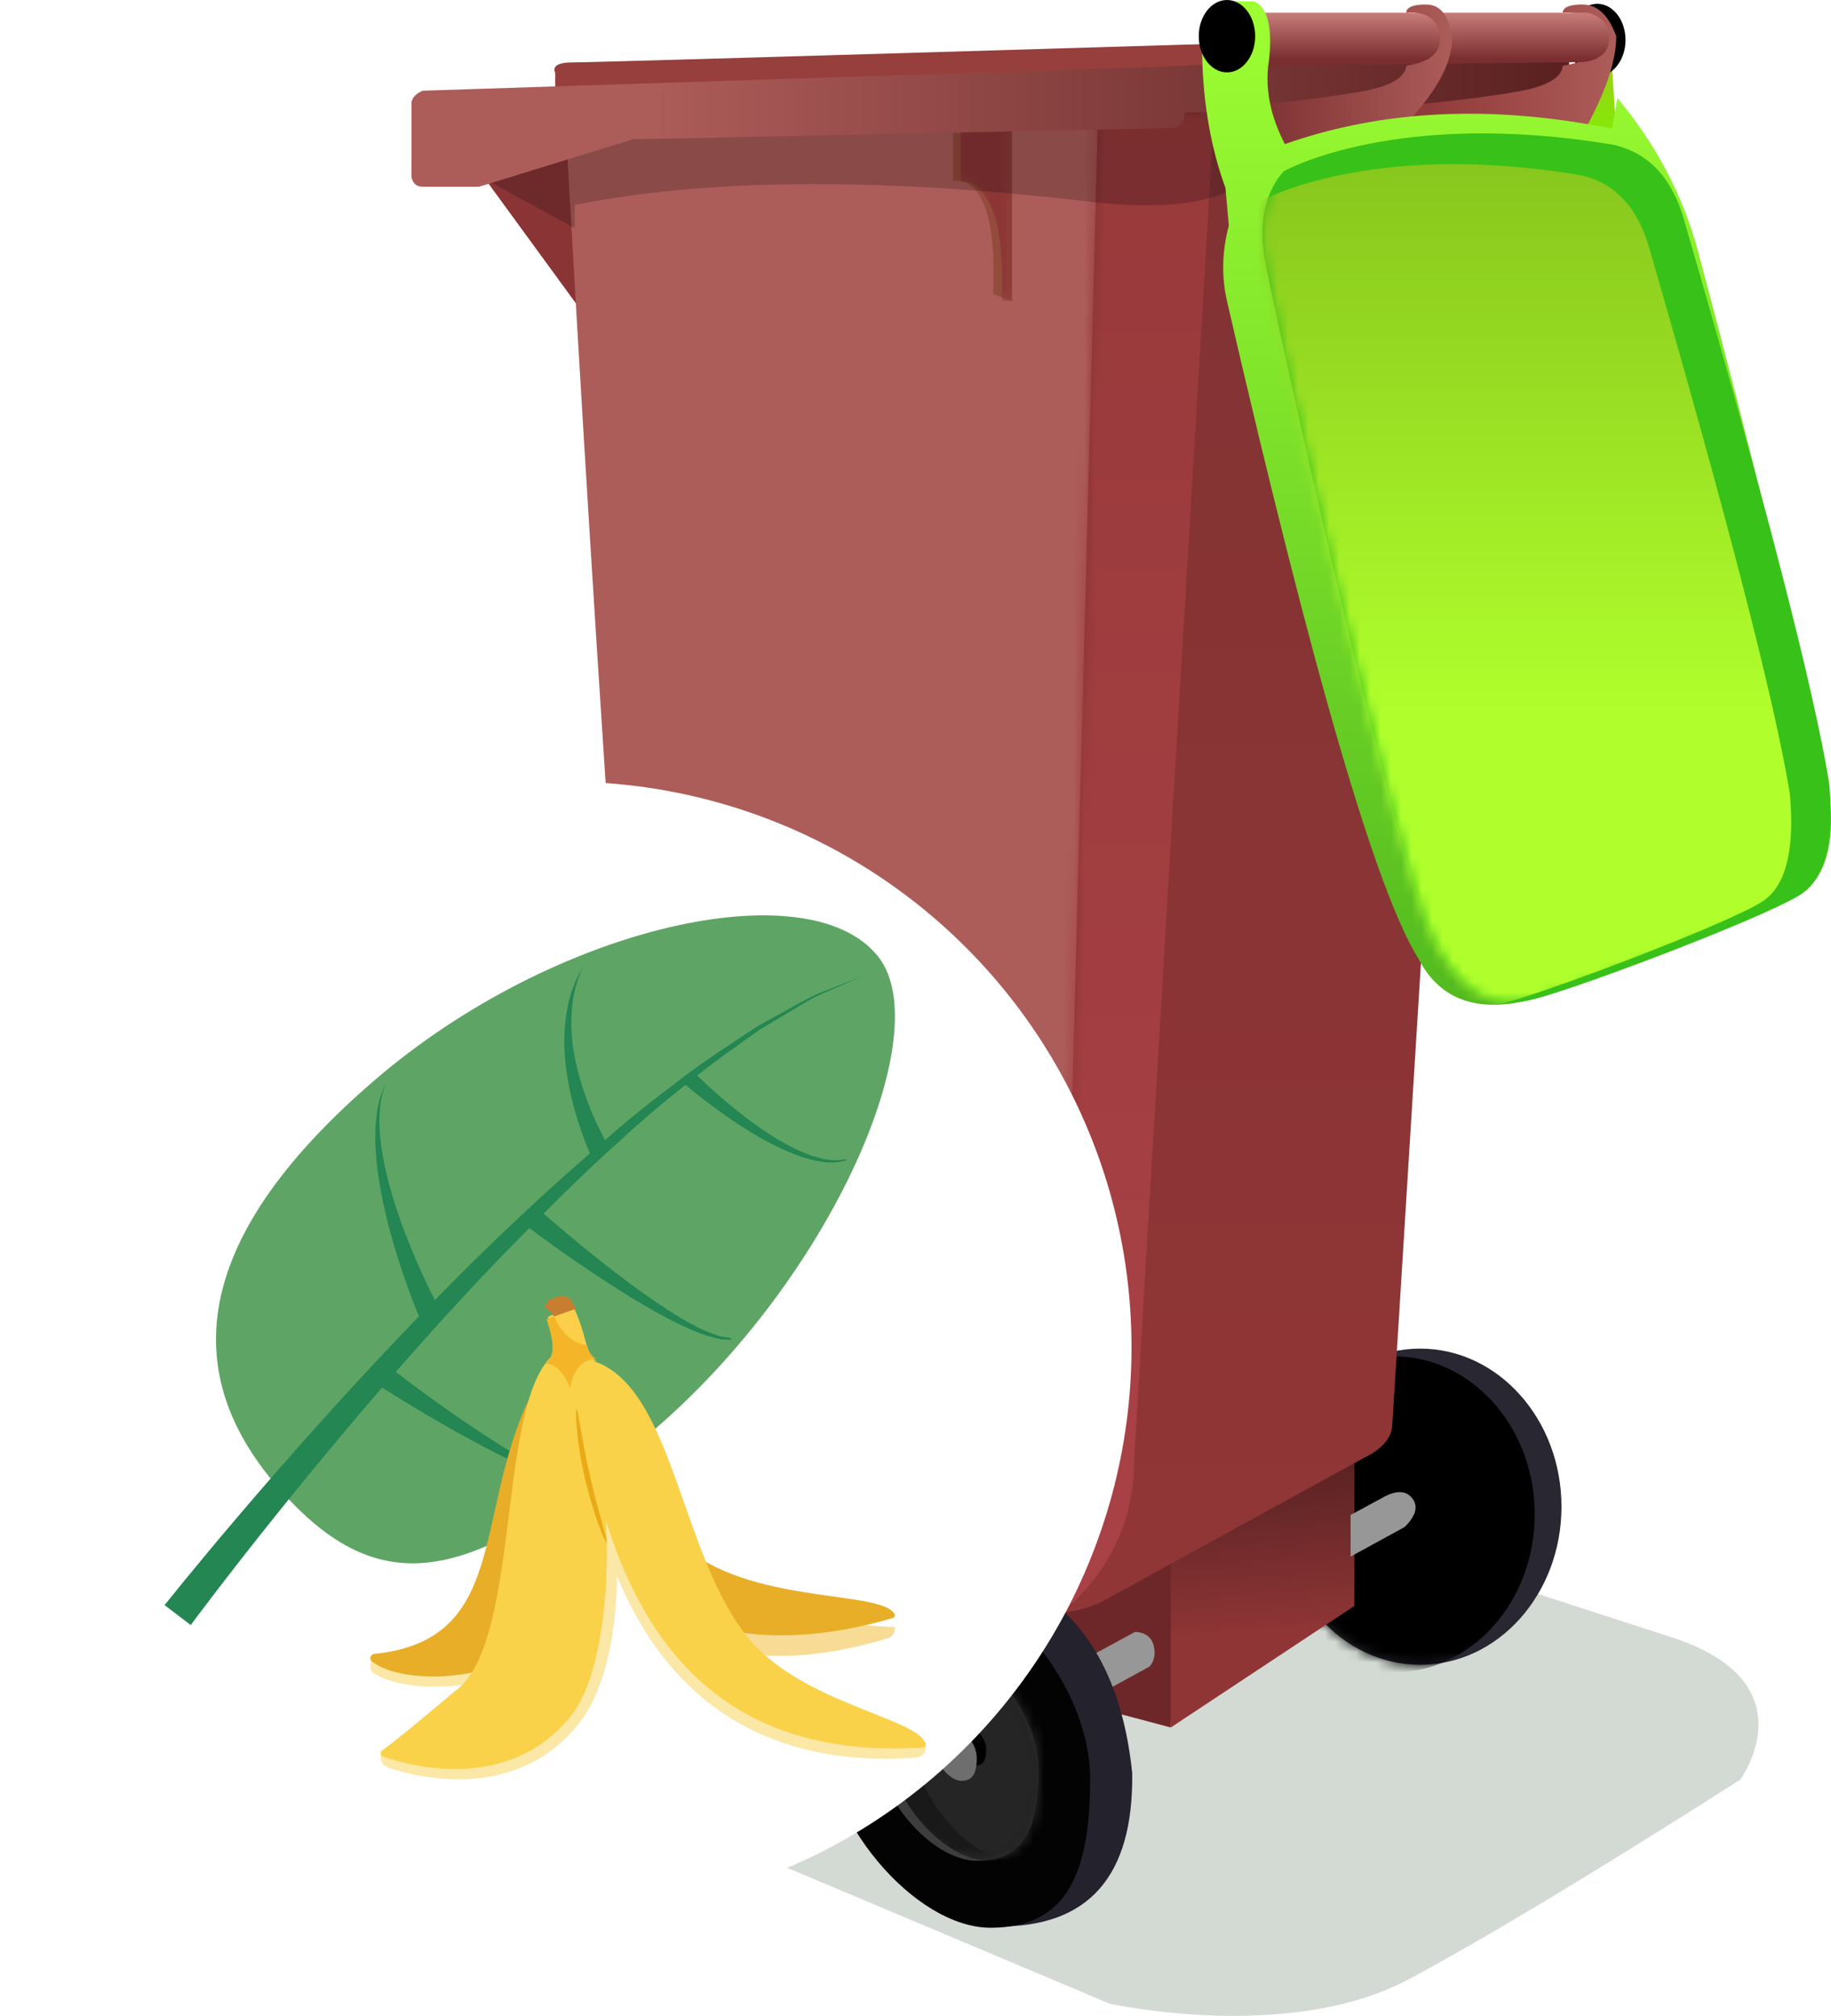
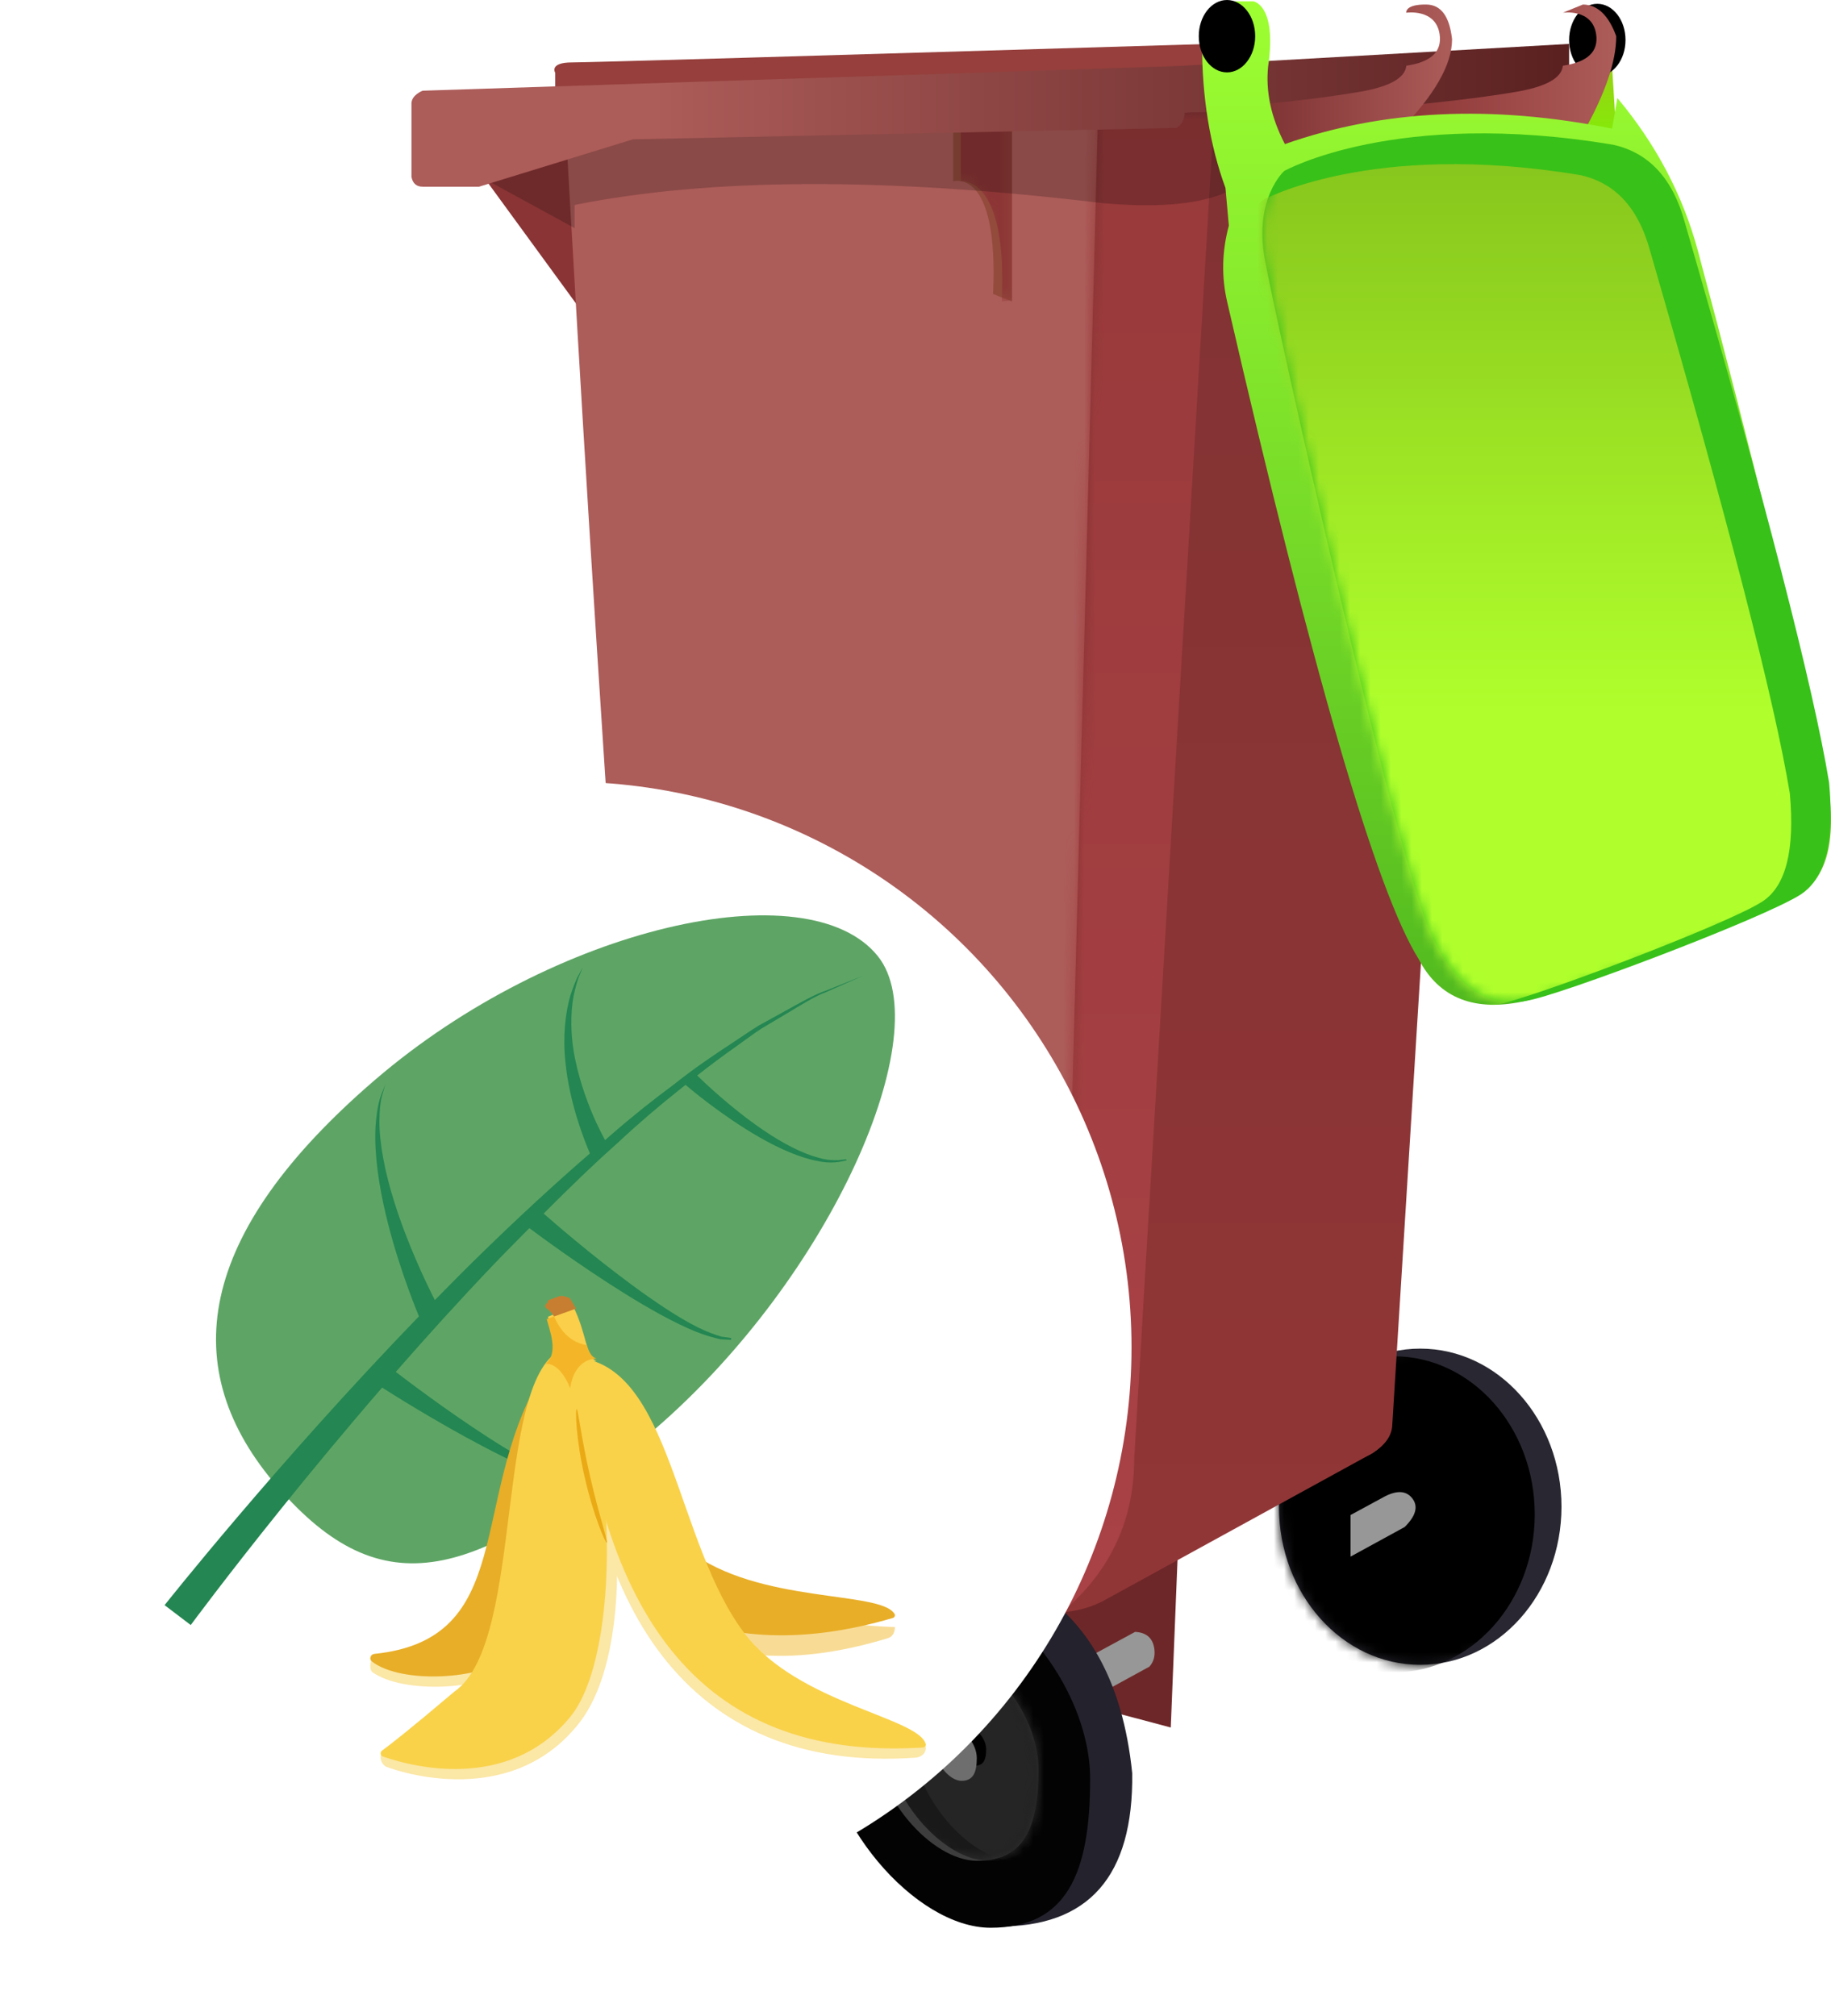
<svg xmlns="http://www.w3.org/2000/svg" xmlns:xlink="http://www.w3.org/1999/xlink" width="178px" height="196px" viewBox="0 0 178 196" version="1.1">
  <title>Group</title>
  <defs>
    <ellipse id="path-1" cx="13.733" cy="15.372" rx="13.733" ry="15.372" />
    <linearGradient x1="50%" y1="2.48254128e-14%" x2="52.955%" y2="68.256%" id="linearGradient-3">
      <stop stop-color="#4E1E1E" offset="0%" />
      <stop stop-color="#8F3536" offset="100%" />
    </linearGradient>
    <path d="M0,1.119 C0,1.119 0,7.262 0,7.262 C0,7.262 4.444,5.815 3.871,18.21 C5.103,18.704 5.717,18.951 5.711,18.951 C5.705,18.951 5.705,12.634 5.71,0 C1.903,0.746 0,1.119 0,1.119 Z" id="path-4" />
    <linearGradient x1="50%" y1="2.718%" x2="50%" y2="98.866%" id="linearGradient-6">
      <stop stop-color="#823233" offset="0%" />
      <stop stop-color="#923637" offset="100%" />
    </linearGradient>
    <path d="M49.558,0.987 C49.558,0.987 12.811,3.423 12.811,3.423 C12.811,3.423 9.357,135.307 9.357,135.307 C9.357,135.307 8.084,148.695 0,153.893 L8.99,148.729 C10.788,148.615 12.361,148.165 13.708,147.378 L39.148,133.418 C40.592,132.615 41.35,131.662 41.421,130.559 L49.525,0" id="path-7" />
    <linearGradient x1="50%" y1="99.407%" x2="50%" y2="0%" id="linearGradient-9">
      <stop stop-color="#AB4348" offset="0%" />
      <stop stop-color="#98393A" offset="100%" />
    </linearGradient>
    <linearGradient x1="100%" y1="50%" x2="21.293%" y2="50%" id="linearGradient-10">
      <stop stop-color="#592020" offset="0%" />
      <stop stop-color="#AC5C59" offset="100%" />
    </linearGradient>
    <linearGradient x1="50%" y1="87.082%" x2="50%" y2="0.687%" id="linearGradient-11">
      <stop stop-color="#75FF00" offset="0%" />
      <stop stop-color="#A4C119" offset="100%" />
    </linearGradient>
    <linearGradient x1="0%" y1="50%" x2="100%" y2="50%" id="linearGradient-12">
      <stop stop-color="#8D3536" offset="0%" />
      <stop stop-color="#AC5C59" offset="100%" />
    </linearGradient>
    <linearGradient x1="50%" y1="87.41%" x2="50%" y2="0.284%" id="linearGradient-13">
      <stop stop-color="#7A2E2F" offset="0%" />
      <stop stop-color="#C87D7A" offset="100%" />
    </linearGradient>
    <linearGradient x1="0.59%" y1="50%" x2="100%" y2="50%" id="linearGradient-14">
      <stop stop-color="#7A2E2F" offset="0%" />
      <stop stop-color="#AC5C59" offset="100%" />
    </linearGradient>
    <linearGradient x1="50%" y1="0%" x2="50%" y2="100%" id="linearGradient-15">
      <stop stop-color="#9EFF32" offset="0%" />
      <stop stop-color="#51B91F" offset="100%" />
    </linearGradient>
    <path d="M2.123,3.657 C2.123,3.657 12.968,-2.439 34.124,1.111 C37.586,1.886 39.898,4.395 41.061,8.639 C48.901,35.732 53.58,53.896 55.097,63.131 C55.621,68.836 54.703,72.458 52.343,73.995 C48.802,76.3 28.607,83.926 25.712,84.326 C21.836,85.108 18.731,82.945 16.394,77.835 C12.89,70.171 1.29,18.109 0.23,12.199 C-0.83,6.29 2.123,3.657 2.123,3.657 Z" id="path-16" />
    <linearGradient x1="50%" y1="65.681%" x2="50%" y2="0.245%" id="linearGradient-18">
      <stop stop-color="#B0FF2C" offset="0%" />
      <stop stop-color="#86C41C" offset="100%" />
    </linearGradient>
    <path d="M10.055,20.743 C14.59,20.743 16.001,17.523 16.001,11.866 C16.001,6.21 10.764,0 6.23,0 C1.695,0 0,2.952 0,8.609 C0,14.265 5.521,20.743 10.055,20.743 Z" id="path-19" />
    <circle id="path-21" cx="55" cy="55" r="55" />
    <filter x="-13.0%" y="-10.6%" width="125.9%" height="129.8%" filterUnits="objectBoundingBox" id="filter-23">
      <feOffset dx="0" dy="2" in="SourceAlpha" result="shadowOffsetOuter1" />
      <feGaussianBlur stdDeviation="2" in="shadowOffsetOuter1" result="shadowBlurOuter1" />
      <feColorMatrix values="0 0 0 0 0.156   0 0 0 0 0.364   0 0 0 0 0.089  0 0 0 0.5 0" type="matrix" in="shadowBlurOuter1" result="shadowMatrixOuter1" />
      <feMerge>
        <feMergeNode in="shadowMatrixOuter1" />
        <feMergeNode in="SourceGraphic" />
      </feMerge>
    </filter>
  </defs>
  <g id="Page-1" stroke="none" stroke-width="1" fill="none" fill-rule="evenodd">
    <g id="Group">
      <g id="Group-4-Copy-7" transform="translate(40, 0)">
        <g transform="translate(-23, 0)" id="Group-42">
          <g id="Group-12" transform="translate(23, 0)">
-             <path d="M29.516,149.58 C10.611,160.672 7.544,169.071 20.314,174.777 C52.015,188.129 67.855,194.805 67.833,194.805 C67.799,194.805 85.181,198.673 96.853,192.493 C108.525,186.313 129.176,173.034 129.176,173.034 C129.176,173.034 136.134,163.589 122.48,159.182 C108.826,154.776 73.049,143.095 73.049,143.095 C73.049,143.095 58.538,145.257 29.516,149.58 Z" id="Path-16" fill-opacity="0.2" fill="#254729" />
            <g id="Group-3">
              <path d="M73.816,167.963 C73.816,167.963 59.092,164.051 59.092,164.051 C59.092,164.051 59.092,152.312 59.092,152.312 C59.092,152.312 74.565,149.345 74.565,149.345 C74.565,149.345 73.816,167.963 73.816,167.963 Z" id="Path-9" fill="#6E2728" />
              <g id="Oval" transform="translate(84.332, 131.125)">
                <mask id="mask-2" fill="white">
                  <use xlink:href="#path-1" />
                </mask>
                <use id="Mask" fill="#292832" xlink:href="#path-1" />
                <ellipse fill="#000000" mask="url(#mask-2)" cx="11.135" cy="16.113" rx="13.733" ry="15.372" />
              </g>
-               <path d="M91.666,138.964 C91.666,138.964 91.666,156.143 91.666,156.143 C91.666,156.143 73.816,167.963 73.816,167.963 C73.816,167.963 73.816,150.687 73.816,150.687 C73.816,150.687 91.666,138.964 91.666,138.964 Z" id="Path-8" fill="url(#linearGradient-3)" />
              <path d="M13.976,9.331 C13.976,9.331 13.976,7.084 13.976,7.084 C13.976,7.084 13.345,6.07 15.607,6.07 C17.115,6.07 37.778,5.469 77.596,4.268 C80.524,6.932 81.988,8.264 81.988,8.264 C81.988,8.264 15.607,11.015 15.607,11.015 C15.607,11.015 13.976,9.331 13.976,9.331 Z" id="Path-2" fill="#963F3C" />
              <path d="M6.568,16.587 C14.376,27.288 18.279,32.638 18.279,32.638 C18.279,32.638 16.167,11.49 16.167,11.49 C16.167,11.49 12.968,13.189 6.568,16.587 Z" id="Path-3" fill="#8A3435" />
              <path d="M15.075,13.703 C15.075,13.703 21.386,128.528 26.05,160.848 C26.05,162.946 26.87,164.772 28.511,166.327 C33.654,169.008 39.036,171.115 44.655,172.649 C55.362,162.907 60.704,158.036 60.682,158.036 C60.648,158.036 61.409,156.993 61.409,156.993 C61.409,156.993 65.746,156.633 67.259,155.445 C68.773,154.257 92.433,141.738 92.433,141.738 C92.433,141.738 95.228,140.957 95.228,138.118 L103.11,9.109 C44.42,12.172 15.075,13.703 15.075,13.703 Z" id="Path-4" fill="#AC5C59" />
              <g id="Path-8-Copy" transform="translate(52.67, 10.371)">
                <mask id="mask-5" fill="white">
                  <use xlink:href="#path-4" />
                </mask>
                <use id="Mask" fill="#934B3C" xlink:href="#path-4" />
                <path d="M0.742,1.119 C0.742,1.119 0.742,7.262 0.742,7.262 C0.742,7.262 5.296,6.556 4.722,18.951 C5.387,18.857 5.716,18.81 5.71,18.81 C5.704,18.81 5.704,12.54 5.71,0 C2.398,0.746 0.742,1.119 0.742,1.119 Z" fill="#8D3536" mask="url(#mask-5)" />
              </g>
              <g id="Path-6" transform="translate(53.923, 8.067)">
                <mask id="mask-8" fill="white">
                  <use xlink:href="#path-7" />
                </mask>
                <use id="Mask" fill="url(#linearGradient-6)" xlink:href="#path-7" />
                <path d="M24.32,1.062 C24.32,1.062 -12.427,3.683 -12.427,3.683 C-12.427,3.683 -15.881,145.577 -15.881,145.577 C-15.881,145.577 -17.154,159.981 -25.238,165.573 L-16.248,160.017 C-14.45,159.895 -12.877,159.41 -11.53,158.564 L5.17,151.584 C12.618,147.279 16.341,141.319 16.341,133.706 L24.287,0" fill="url(#linearGradient-9)" mask="url(#mask-8)" />
              </g>
              <path d="M7.177,17.434 C7.177,17.434 15.862,22.18 15.862,22.18 C15.862,22.18 15.862,21.428 15.862,19.925 C29.066,17.28 46.158,17.221 67.139,19.745 C77.251,20.662 82.68,18.581 83.425,13.504 L74.5,9.054 C35.408,10.88 15.862,11.793 15.862,11.793 C15.862,11.793 7.177,17.434 7.177,17.434 Z" id="Path-5" fill-opacity="0.2" fill="#000000" />
              <path d="M6.568,18.154 C6.568,18.154 8.331,17.612 10.647,16.899 C15.079,15.535 21.535,13.547 21.535,13.547 C21.535,13.547 39.148,13.179 74.374,12.441 C74.906,12.117 75.173,11.611 75.173,10.922 L112.54,10.673 L112.54,4.268 C87.096,5.709 74.374,6.43 74.374,6.43 C74.374,6.43 1.091,8.819 1.091,8.819 C1.091,8.819 0,9.222 0,10.072 C0,10.639 0,13.012 0,17.192 C0.121,17.834 0.484,18.154 1.091,18.154 C2,18.154 6.568,18.154 6.568,18.154 Z" id="Path" fill="url(#linearGradient-10)" />
              <polygon id="Path-15" fill="url(#linearGradient-11)" points="116.444 2.057 117.122 12.967 117.122 21.117 104.826 16.919" />
              <g id="Group-2" transform="translate(76.538, 0)">
                <ellipse id="Oval-Copy-2" fill="#000000" cx="38.744" cy="3.889" rx="2.742" ry="3.519" />
-                 <path d="M35.394,1.236 C35.394,1.236 38.261,0.807 38.63,3.334 C38.877,5.018 37.798,6.037 35.394,6.391 C35.278,7.579 33.787,8.42 30.923,8.916 C28.059,9.412 24.11,9.897 19.077,10.371 C21.7,15.56 23.011,18.154 23.011,18.154 C23.011,18.154 27.789,16.425 37.346,12.967 C39.504,9.128 40.584,5.979 40.584,3.519 C39.841,1.484 38.761,0.458 37.346,0.44 C35.223,0.414 35.394,1.236 35.394,1.236 Z" id="Path-14-Copy-2" fill="url(#linearGradient-12)" />
-                 <path d="M5.567,1.236 C5.567,1.236 37.777,1.236 37.777,1.236 C37.777,1.236 39.906,1.583 39.906,3.636 C39.906,5.004 39.081,5.804 37.43,6.036 C16.683,6.273 6.31,6.391 6.31,6.391 C6.31,6.391 5.567,1.236 5.567,1.236 Z" id="Path-13" fill="url(#linearGradient-13)" />
+                 <path d="M35.394,1.236 C35.394,1.236 38.261,0.807 38.63,3.334 C38.877,5.018 37.798,6.037 35.394,6.391 C35.278,7.579 33.787,8.42 30.923,8.916 C28.059,9.412 24.11,9.897 19.077,10.371 C21.7,15.56 23.011,18.154 23.011,18.154 C23.011,18.154 27.789,16.425 37.346,12.967 C39.504,9.128 40.584,5.979 40.584,3.519 C39.841,1.484 38.761,0.458 37.346,0.44 Z" id="Path-14-Copy-2" fill="url(#linearGradient-12)" />
                <path d="M20.177,1.236 C20.177,1.236 23.044,0.807 23.413,3.334 C23.659,5.018 22.581,6.037 20.177,6.391 C20.06,7.579 18.57,8.42 15.706,8.916 C12.842,9.412 8.893,9.897 3.86,10.371 C6.483,15.56 7.794,18.154 7.794,18.154 C7.794,18.154 11.703,16.342 19.521,12.716 C22.923,9.241 24.624,6.273 24.624,3.814 C24.376,1.582 23.544,0.458 22.129,0.44 C20.005,0.414 20.177,1.236 20.177,1.236 Z" id="Path-14" fill="url(#linearGradient-14)" />
                <path d="M8.372,14.009 C17.893,10.661 28.495,10.161 40.178,12.507 L40.695,9.532 C44.456,14.023 47.069,18.987 48.534,24.425 C53.743,43.877 57.962,61.181 61.193,76.337 C62.073,82.411 60.796,86.147 57.362,87.542 C45.486,92.512 36.996,95.762 31.894,97.292 C26.873,98.451 23.36,97.092 21.356,93.216 C17.262,86.671 11.068,65.402 2.775,29.411 C2.195,26.956 2.244,24.465 2.924,21.938 L2.596,18.276 C1.076,14.129 0.316,9.447 0.316,4.231 C2.422,1.498 3.475,0.129 3.475,0.126 C3.474,0.12 5.281,0.131 5.281,0.126 C5.281,0.12 7.627,0.419 6.742,6.463 C6.491,8.923 7.034,11.438 8.372,14.009 Z" id="Path-11" fill="url(#linearGradient-15)" />
                <g id="Path-12" transform="translate(6.182, 12.967)">
                  <mask id="mask-17" fill="white">
                    <use xlink:href="#path-16" />
                  </mask>
                  <use id="Mask" fill="#38C119" xlink:href="#path-16" />
                  <path d="M-0.055,6.535 C-0.055,6.535 10.453,0.628 30.953,4.068 C34.307,4.819 36.548,7.251 37.675,11.362 C45.272,37.615 49.805,55.215 51.275,64.163 C51.783,69.692 50.894,73.201 48.606,74.69 C45.175,76.925 25.607,84.313 22.802,84.701 C19.047,85.459 16.037,83.363 13.773,78.412 C10.378,70.986 -0.862,20.539 -1.89,14.812 C-2.917,9.086 -0.055,6.535 -0.055,6.535 Z" fill="url(#linearGradient-18)" mask="url(#mask-17)" />
                </g>
                <ellipse id="Oval" fill="#000000" cx="2.742" cy="3.519" rx="2.742" ry="3.519" />
              </g>
              <path d="M72.223,160.357 C72.32,161.128 72.074,161.671 71.738,162.047 L53.858,171.829 L52.229,172.715 L50.453,169.463 L52.082,168.577 L70.348,158.667 C71.464,158.723 72.089,159.286 72.223,160.357 Z M97.322,145.721 C97.889,146.486 97.633,147.403 96.553,148.471 L91.295,151.347 L91.295,147.304 L94.668,145.474 C95.871,144.873 96.756,144.955 97.322,145.721 Z" id="Combined-Shape" fill="#979797" fill-rule="nonzero" />
              <g id="Group" transform="translate(39.938, 152.244)">
                <path d="M5.019,2.489 C5.019,2.489 8.731,0.843 8.731,0.843 C8.731,0.843 10.218,0 13.076,0 C15.933,0 28.262,1.732 30.129,20.163 C30.26,30.181 25.896,35.147 17.037,35.063 C4.447,34.824 5.019,2.489 5.019,2.489 Z" id="Path-7" fill="#24222D" />
                <path d="M16.364,35.19 C23.743,35.19 26.04,29.95 26.04,20.745 C26.04,11.539 17.517,1.434 10.138,1.434 C2.759,1.434 0,6.237 0,15.443 C0,24.649 8.985,35.19 16.364,35.19 Z" id="Oval" fill="#030303" />
                <g id="Oval" transform="translate(5.019, 7.94)">
                  <mask id="mask-20" fill="white">
                    <use xlink:href="#path-19" />
                  </mask>
                  <use id="Mask" fill="#3D3D3D" xlink:href="#path-19" />
                  <path d="M11.169,20.743 C15.703,20.743 17.114,17.523 17.114,11.866 C17.114,6.21 11.878,0 7.343,0 C2.809,0 1.113,2.952 1.113,8.609 C1.113,14.265 6.634,20.743 11.169,20.743 Z" fill="#191919" mask="url(#mask-20)" />
                  <path d="M13.767,20.743 C18.301,20.743 19.713,17.523 19.713,11.866 C19.713,6.21 14.476,0 9.941,0 C5.407,0 3.712,2.952 3.712,8.609 C3.712,14.265 9.232,20.743 13.767,20.743 Z" id="Oval-Copy" fill="#252525" mask="url(#mask-20)" />
                </g>
                <path d="M14.871,19.423 C15.681,19.423 15.933,18.848 15.933,17.838 C15.933,16.828 14.998,15.719 14.188,15.719 C13.378,15.719 13.076,16.246 13.076,17.256 C13.076,18.266 14.062,19.423 14.871,19.423 Z" id="Oval" fill="#000000" />
                <path d="M13.534,20.905 C14.667,20.905 15.02,20.1 15.02,18.685 C15.02,17.271 13.711,15.719 12.577,15.719 C11.443,15.719 11.02,16.457 11.02,17.871 C11.02,19.285 12.4,20.905 13.534,20.905 Z" id="Oval" fill="#6E6E6E" />
              </g>
            </g>
          </g>
        </g>
      </g>
      <g id="Group-14-Copy-13" transform="translate(0, 76)">
        <mask id="mask-22" fill="white">
          <use xlink:href="#path-21" />
        </mask>
        <use id="Mask" fill="#FFFFFF" xlink:href="#path-21" />
        <g id="Group-17" mask="url(#mask-22)">
          <g transform="translate(16, 13)">
            <path d="M20.459,15.992 C3.058,30.942 0.982,44.098 11.05,55.639 C21.118,67.181 30.133,65.02 47.534,50.067 C64.935,35.117 75.204,11.302 69.345,3.975 C62.575,-4.487 37.861,1.042 20.459,15.992" id="Fill-5874" fill="#5EA565" />
            <path d="M21.189,17.371 C20.994,17.974 20.893,18.897 20.887,19.979 C20.867,22.163 21.441,25.039 22.314,27.809 C23.567,31.85 25.371,35.627 26.273,37.407 C27.789,35.858 29.329,34.308 30.898,32.779 C34.352,29.415 37.856,26.164 41.348,23.146 C40.831,21.952 39.352,18.254 38.969,14.269 C38.7,11.869 38.949,9.428 39.474,7.715 C39.761,6.861 40.022,6.171 40.295,5.721 C40.536,5.265 40.672,5 40.672,5 C40.672,5 40.565,5.277 40.37,5.759 C40.15,6.223 39.964,6.936 39.773,7.79 C39.436,9.509 39.445,11.86 39.944,14.125 C40.417,16.39 41.24,18.565 41.959,20.135 C42.296,20.856 42.592,21.424 42.821,21.854 C43.015,21.687 43.212,21.499 43.407,21.338 C45.448,19.56 47.496,17.93 49.494,16.453 C51.434,14.904 53.377,13.586 55.196,12.4 C56.101,11.809 56.947,11.208 57.789,10.695 C58.656,10.219 59.476,9.763 60.248,9.342 C61.791,8.494 63.11,7.709 64.317,7.308 C66.66,6.367 68,5.828 68,5.828 C68,5.828 66.683,6.411 64.375,7.432 C63.189,7.871 61.898,8.699 60.396,9.596 C59.642,10.043 58.841,10.522 57.997,11.024 C57.18,11.563 56.356,12.189 55.477,12.812 C54.288,13.646 53.035,14.581 51.777,15.571 C52.478,16.257 55.167,18.825 58.267,20.922 C60.062,22.142 62.008,23.167 63.583,23.565 C64.363,23.801 65.053,23.821 65.517,23.796 C65.987,23.744 66.257,23.712 66.257,23.712 L66.292,23.833 C66.292,23.833 66.016,23.885 65.535,23.974 C65.059,24.044 64.331,24.07 63.513,23.891 C61.852,23.599 59.778,22.696 57.849,21.589 C54.126,19.457 50.886,16.69 50.643,16.479 C50.413,16.67 50.184,16.834 49.955,17.033 C48.024,18.568 46.043,20.256 44.077,22.096 C41.669,24.237 39.254,26.582 36.849,28.994 C37.844,29.868 41.437,32.984 45.298,35.834 C47.56,37.511 49.903,39.086 51.788,40.029 C52.731,40.502 53.549,40.788 54.137,40.961 C54.735,41.042 55.077,41.091 55.077,41.091 L55.086,41.276 C55.086,41.276 54.723,41.255 54.085,41.221 C53.464,41.094 52.591,40.863 51.591,40.453 C49.593,39.648 47.096,38.246 44.677,36.737 C40.361,34.052 36.301,31.04 35.46,30.411 C34.318,31.571 33.172,32.713 32.041,33.896 C28.72,37.372 25.501,40.929 22.476,44.388 C23.503,45.179 27.346,48.098 31.429,50.738 C33.813,52.279 36.269,53.713 38.227,54.538 C39.207,54.95 40.057,55.181 40.675,55.276 C41.284,55.296 41.646,55.253 41.646,55.253 C41.646,55.253 41.298,55.328 40.669,55.363 C40.037,55.325 39.146,55.167 38.117,54.835 C36.058,54.174 33.453,52.948 30.916,51.612 C26.246,49.157 21.841,46.356 21.148,45.915 C17.476,50.158 14.13,54.212 11.331,57.694 C5.931,64.404 2.543,69 2.543,69 L0,67.067 C0,67.067 10.945,53.239 24.727,38.985 C24.17,37.64 22.328,32.996 21.278,28.077 C20.646,25.177 20.327,22.189 20.553,19.964 C20.658,18.862 20.849,17.936 21.099,17.342 C21.336,16.745 21.47,16.401 21.47,16.401 C21.47,16.401 21.368,16.753 21.189,17.371" id="Fill-5876" fill="#248652" />
          </g>
        </g>
        <g id="Group" filter="url(#filter-23)" mask="url(#mask-22)">
          <g transform="translate(36, 48)">
            <path d="M22,6.318 C20.955,6.041 21.053,3.638 19.708,1 L17.272,2.025 C17.496,3.106 18.552,5.961 17,7 L22,6.318 Z" id="Fill-5716" fill="#FBCF4A" />
            <path d="M16.502,9 C16.321,20.828 19.021,31.586 13.456,36.193 C10.865,38.338 3.216,38.697 0.219,36.598 C-0.107,36.371 -0.013,35.538 0.142,35.375 C13.915,33.955 9.594,20.966 16.502,9" id="Fill-5718" fill="#FBE7A6" />
            <path d="M16.5,8 C16.318,19.806 19.028,30.544 13.443,35.142 C10.842,37.283 3.065,37.775 0.156,35.547 C-0.141,35.32 0.014,34.845 0.387,34.808 C14.211,33.388 9.566,19.944 16.5,8" id="Fill-5720" fill="#E8AE27" />
            <path d="M19.615,6 C12.056,7.801 15.559,34.744 8.365,39.636 C4.524,42.841 1.159,44.428 1.159,44.428 C0.833,44.739 1.024,45.559 1.584,45.795 C1.584,45.795 13.281,50.411 20.272,41.572 C26.086,34.222 24.503,14.779 19.615,6" id="Fill-5722" fill="#FBE7A6" />
            <path d="M27.04,23 C28.361,24.414 29.713,25.708 31.097,26.789 C37.77,32.001 50.999,32.191 50.999,32.191 C50.999,32.191 51.054,33.036 50.319,33.282 C41.361,35.994 34.542,35.411 28.043,32.128 C27.219,29.167 26.876,26.064 27.04,23" id="Fill-5724" fill="#F8DC96" />
            <path d="M27.115,21 C28.302,22.402 29.555,23.678 30.915,24.73 C37.727,29.999 49.643,28.616 50.969,30.936 C51.053,31.082 50.957,31.268 50.789,31.316 C41.674,33.991 34.108,33.392 27.801,30.14 C27.071,27.155 26.833,24.048 27.115,21" id="Fill-5726" fill="#E8AE27" />
            <path d="M20,6 C20.721,29.925 30.649,46.466 53.005,44.897 C53.735,44.816 54.097,44.306 53.978,43.759 C53.859,43.212 41.463,40.678 36.365,34.046 C29.555,25.185 26.067,8.017 20,6" id="Fill-5728" fill="#FBE7A6" />
            <path d="M19.198,5 C11.799,6.791 15.228,33.594 8.186,38.461 C3.769,42.205 1.898,43.658 1.133,44.215 C0.925,44.367 0.969,44.69 1.211,44.776 C3.654,45.642 13.258,48.41 19.41,40.965 C24.469,34.844 23.983,13.733 19.198,5" id="Fill-5730" fill="#F9D24A" />
            <path d="M20,6 C22.183,30.294 31.571,45.313 53.717,43.909 C53.895,43.899 54.04,43.728 53.99,43.557 C53.241,40.969 41.647,39.643 36.45,32.898 C29.634,24.058 29.31,6.655 20,6" id="Fill-5732" fill="#F9D24A" />
            <path d="M22.984,23.999 C23.139,23.939 22.169,21.119 21.364,17.536 C20.531,13.959 20.197,10.993 20.064,11 C19.903,11.004 20.004,14.042 20.847,17.661 C21.255,19.47 21.757,21.074 22.177,22.21 C22.595,23.348 22.92,24.024 22.984,23.999" id="Fill-5734" fill="#EAAA16" />
            <path d="M19.422,0.266 C19.35,0.15 19.217,0.166 19.061,0.102 C18.821,0.006 18.574,-0.042 18.328,0.047 C18.009,0.162 17.692,0.278 17.374,0.393 C17.149,0.475 17.333,0.627 17.138,0.742 C16.977,0.839 16.925,1.115 17.159,1.236 C17.469,1.401 17.866,2 17.866,2 L20,1.236 C20,1.236 19.567,0.495 19.422,0.266" id="Fill-5736" fill="#C77E30" />
            <path d="M17,6.61 C18.393,5.618 17.375,3.199 17.152,2.261 L17.865,2 C18.093,2.512 18.367,3.008 18.736,3.449 C19.294,4.117 20.1,4.654 21.019,4.772 L21.029,4.772 C21.277,5.49 21.521,5.982 22,6.092 L21.978,6.096 C19.649,6.208 19.436,9 19.436,9 C19.436,9 18.542,6.478 17,6.61" id="Fill-5738" fill="#F4B628" />
          </g>
        </g>
      </g>
    </g>
  </g>
</svg>